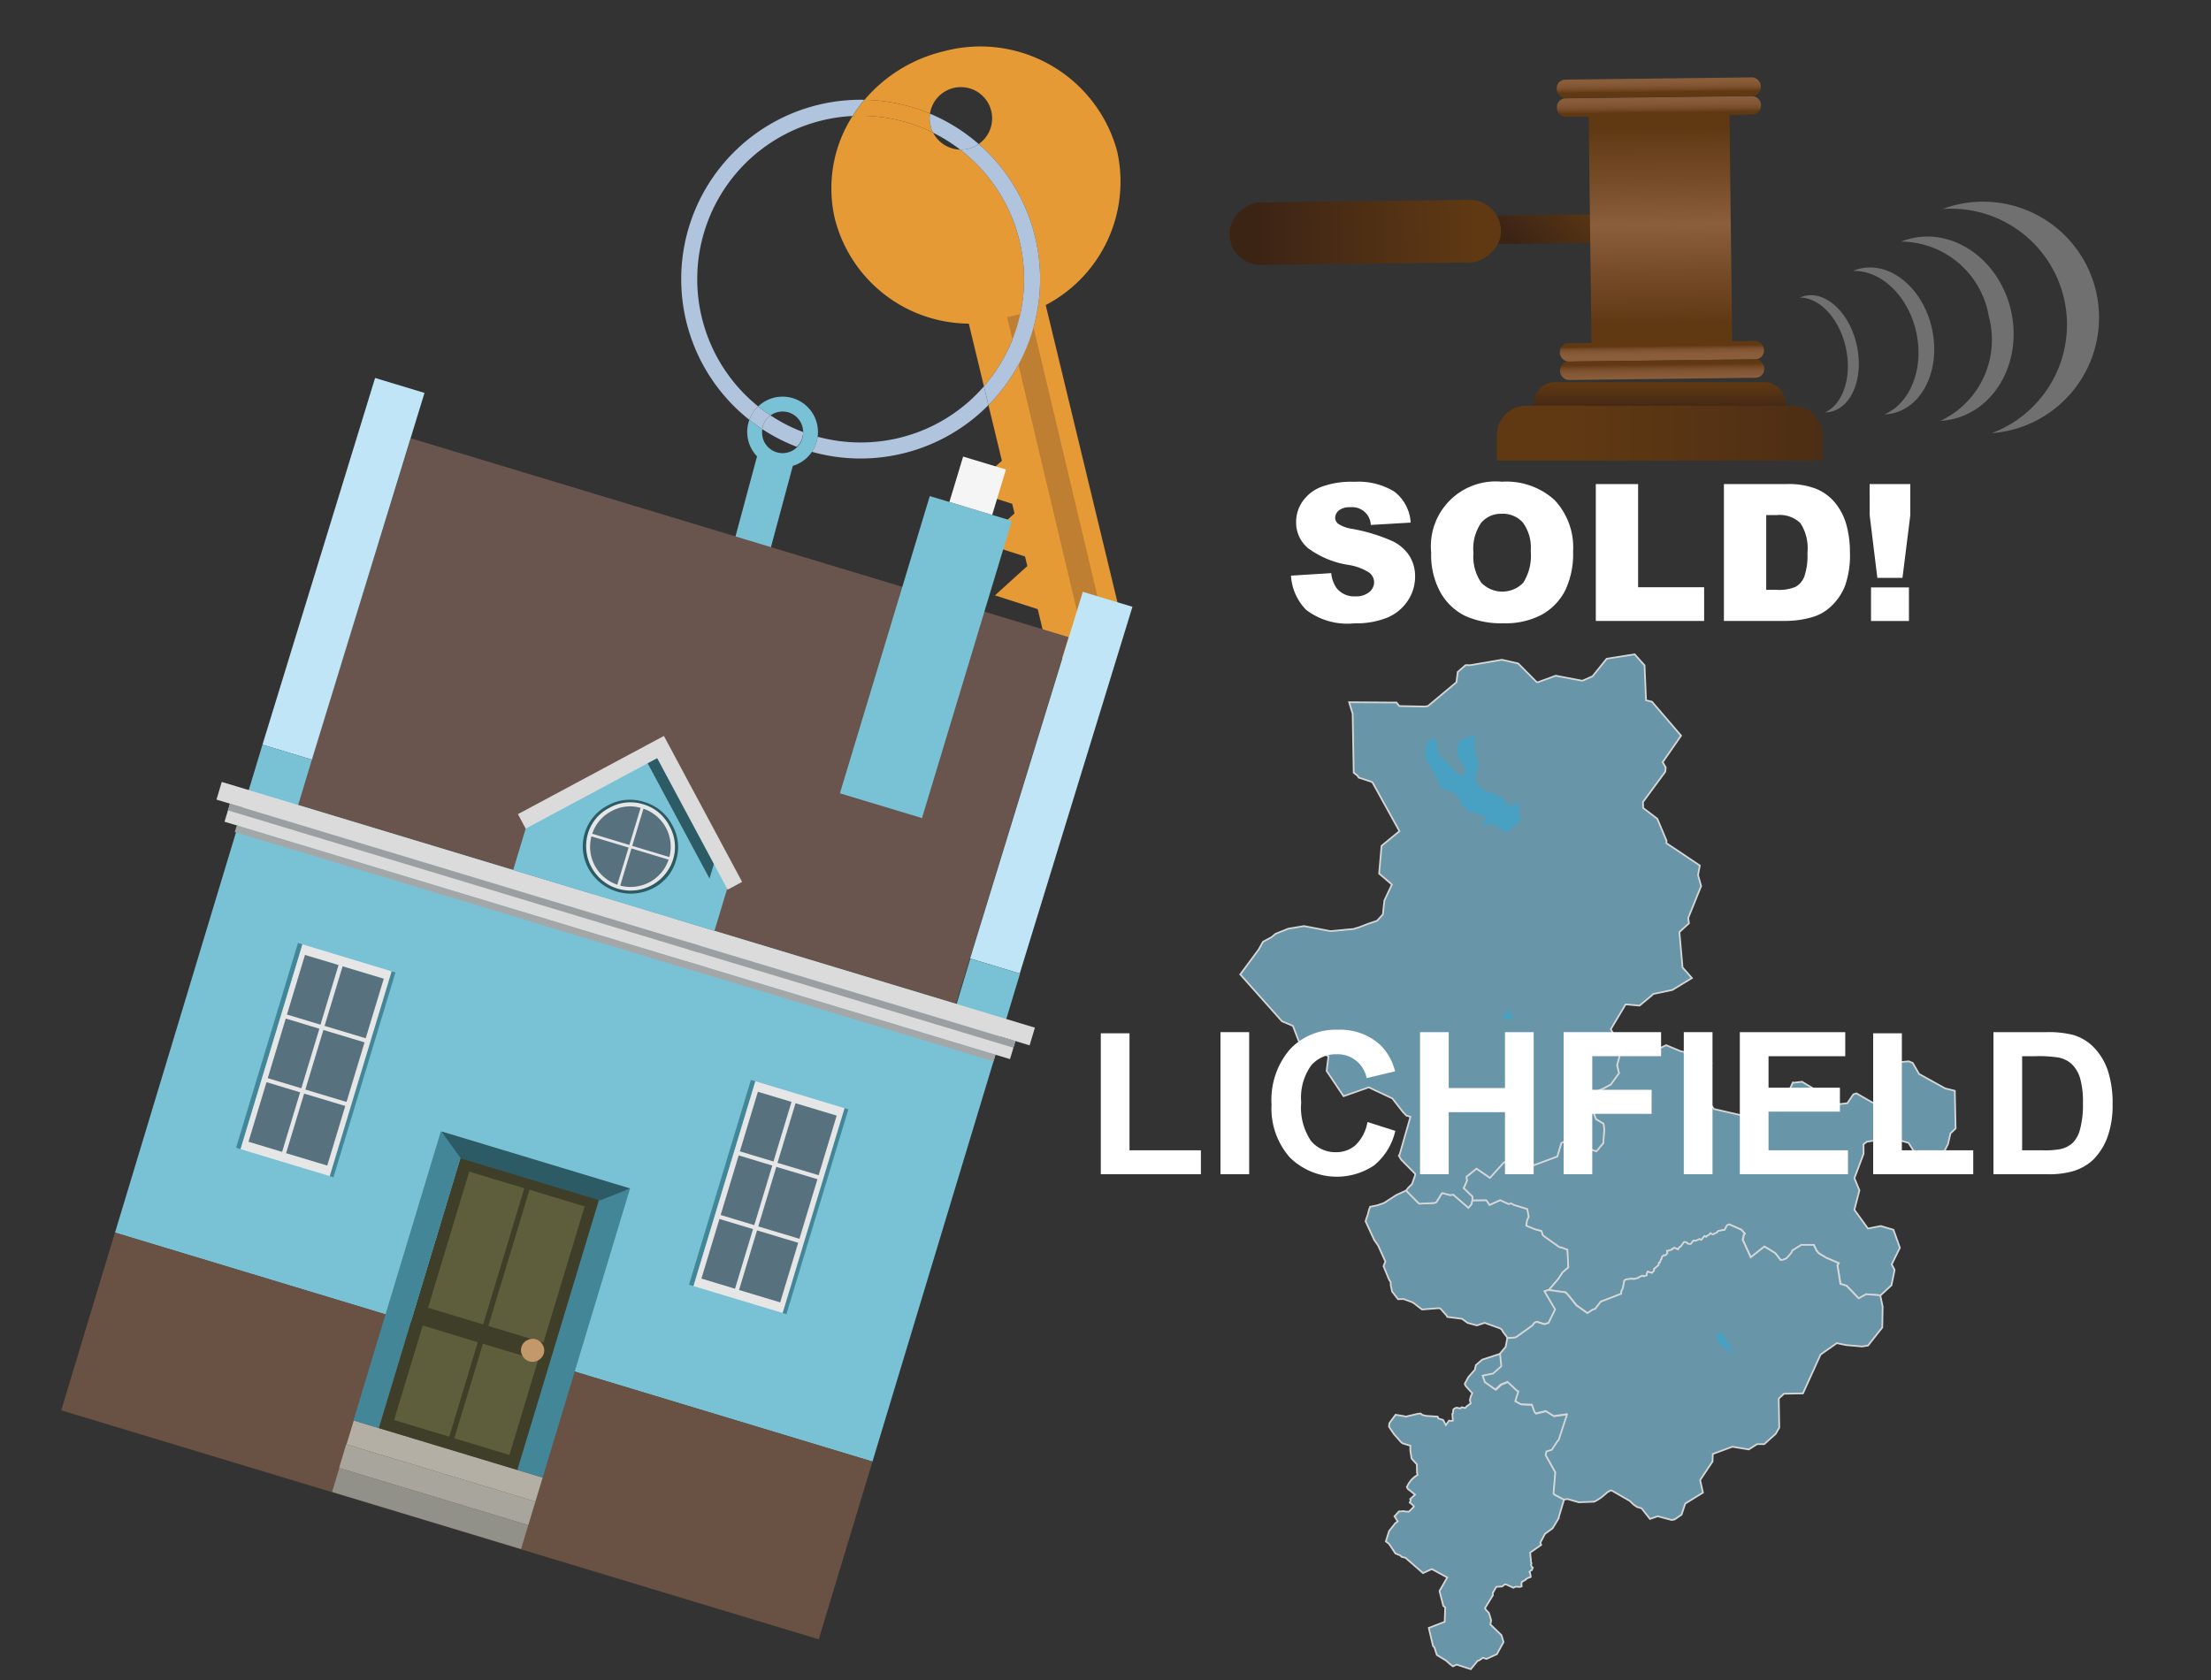
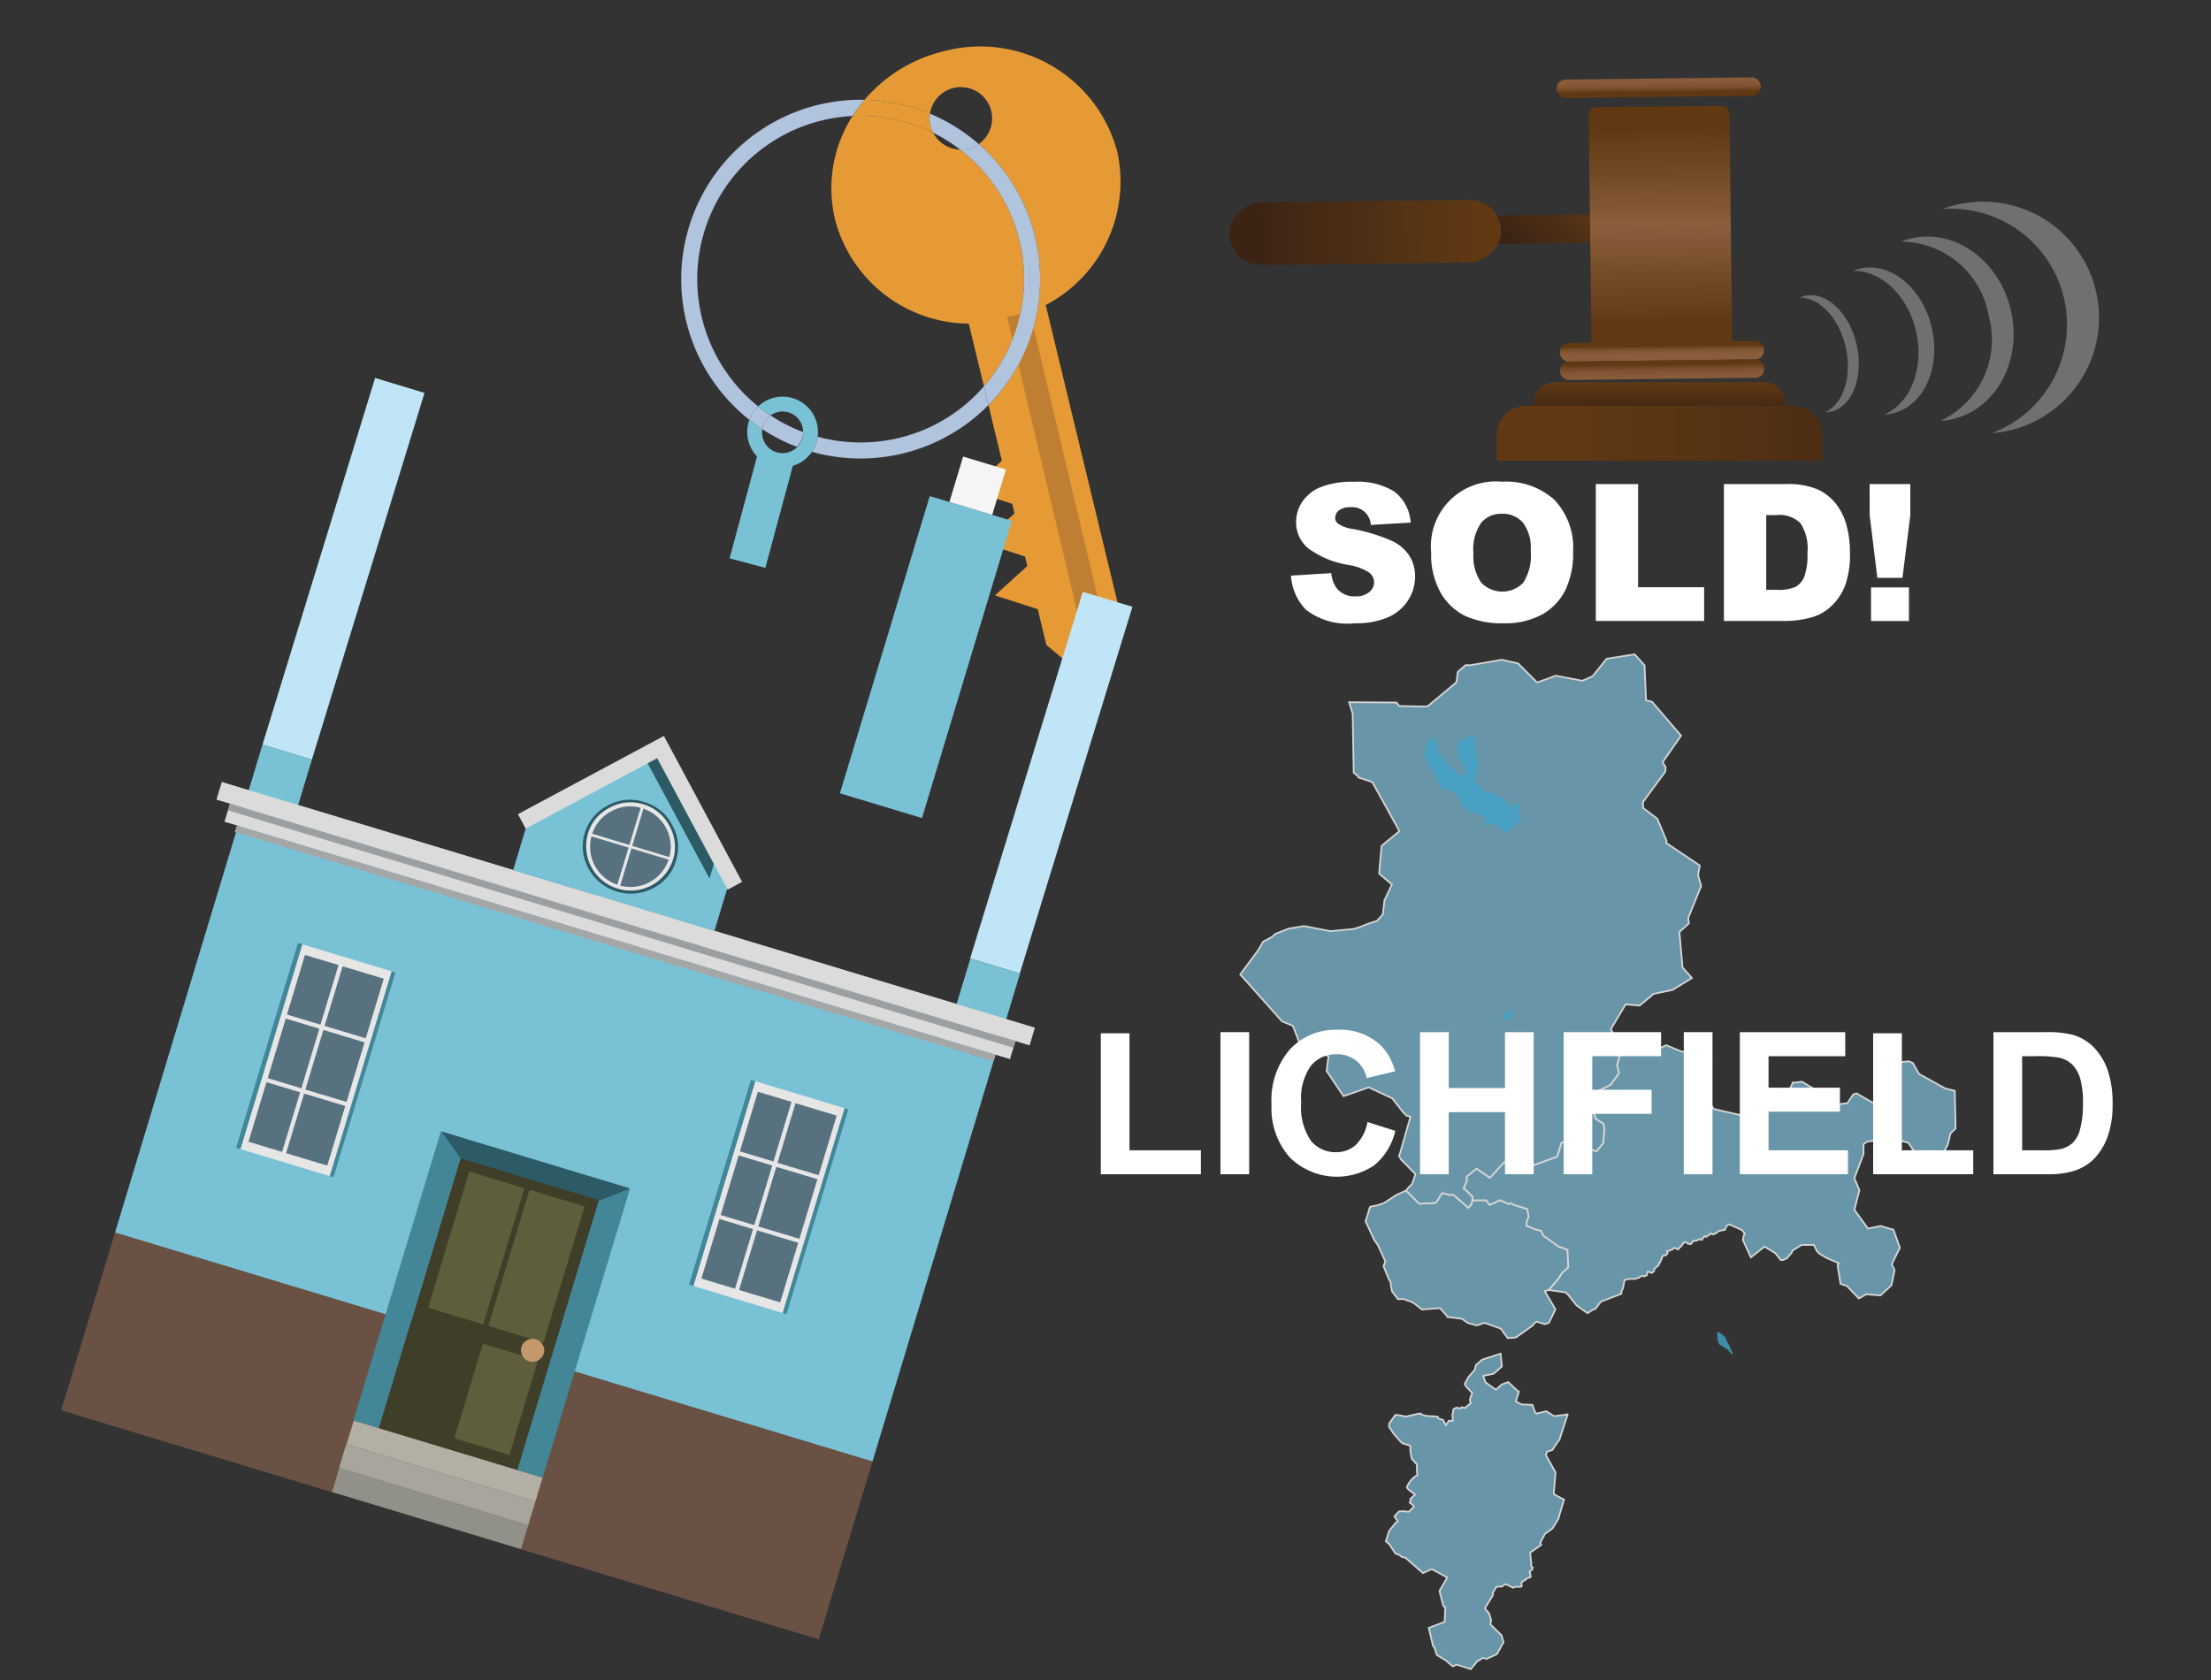
<svg xmlns="http://www.w3.org/2000/svg" xmlns:xlink="http://www.w3.org/1999/xlink" width="125" height="95" viewBox="0 0 125 95">
  <rect x="0" y="0" width="125" height="95" fill="#333333" stroke="none" />
  <defs>
    <style>.cls-1{opacity:0.8;}.cls-2{fill:#76afc6;stroke:#fff;stroke-miterlimit:10;stroke-width:0.095px;}.cls-3{fill:#42beee;}.cls-4{isolation:isolate;}.cls-38,.cls-5{fill:#fff;}.cls-6{fill:#e69a35;}.cls-7{fill:#b0c4de;}.cls-8{fill:none;}.cls-9{fill:#79c2d5;}.cls-10{fill:#bf7f32;}.cls-11{fill:#69554e;}.cls-12{fill:#bfe5f6;}.cls-13{fill:#695143;}.cls-14{fill:#f5f5f5;}.cls-15{fill:#428698;}.cls-16{fill:#e6e6e6;}.cls-17{fill:#58717f;}.cls-18{fill:#b3afa4;}.cls-19{fill:#a8a69c;}.cls-20{fill:#929189;}.cls-21{fill:#3f3e28;}.cls-22{fill:#5e5e3c;}.cls-23{fill:#c3996b;}.cls-24{fill:#2c5a65;}.cls-25{fill:#dadbda;}.cls-26{fill:#a4a7a8;}.cls-27{fill:#9c9fa1;}.cls-28{fill:url(#linear-gradient);}.cls-29,.cls-35,.cls-36,.cls-38{fill-rule:evenodd;}.cls-29{fill:url(#linear-gradient-2);}.cls-30{fill:url(#linear-gradient-3);}.cls-31{fill:url(#linear-gradient-4);}.cls-32{fill:url(#linear-gradient-5);}.cls-33{fill:url(#linear-gradient-6);}.cls-34{fill:url(#linear-gradient-7);}.cls-35{fill:url(#linear-gradient-8);}.cls-36{fill:url(#linear-gradient-9);}.cls-37{opacity:0.3;}</style>
    <linearGradient id="linear-gradient" x1="-817.566" y1="-3396.37" x2="-817.566" y2="-3384.147" gradientTransform="translate(894.748 3403.223)" gradientUnits="userSpaceOnUse">
      <stop offset="0" stop-color="#603913" />
      <stop offset="0.791" stop-color="#442915" />
      <stop offset="1" stop-color="#3c2415" />
    </linearGradient>
    <linearGradient id="linear-gradient-2" x1="14.367" y1="158.533" x2="14.367" y2="163.826" gradientTransform="translate(190.938 -112.489) rotate(44.312)" xlink:href="#linear-gradient" />
    <linearGradient id="linear-gradient-3" x1="-1308.78" y1="3020.876" x2="-1308.78" y2="3031.895" gradientTransform="translate(1203.779 -3013.605) scale(0.848 1)" gradientUnits="userSpaceOnUse">
      <stop offset="0" stop-color="#603913" />
      <stop offset="0.333" stop-color="#7c512d" />
      <stop offset="0.495" stop-color="#8b5e3c" />
      <stop offset="1" stop-color="#603913" />
    </linearGradient>
    <linearGradient id="linear-gradient-4" x1="-825.607" y1="-3240.442" x2="-824.128" y2="-3240.442" gradientTransform="matrix(0, 1, -0.848, 0, -2654.249, 830.507)" gradientUnits="userSpaceOnUse">
      <stop offset="0" stop-color="#8b5e3c" />
      <stop offset="0.513" stop-color="#895c3a" />
      <stop offset="0.712" stop-color="#825634" />
      <stop offset="0.856" stop-color="#764c28" />
      <stop offset="0.974" stop-color="#653d18" />
      <stop offset="1" stop-color="#603913" />
    </linearGradient>
    <linearGradient id="linear-gradient-5" x1="-826.53" y1="-3240.442" x2="-825.297" y2="-3240.442" gradientTransform="matrix(0, 1, -0.848, 0, -2654.262, 830.507)" xlink:href="#linear-gradient-4" />
    <linearGradient id="linear-gradient-6" x1="-809.971" y1="-3240.442" x2="-810.92" y2="-3240.442" gradientTransform="matrix(0, 1, -0.848, 0, -2654.083, 830.506)" xlink:href="#linear-gradient-4" />
    <linearGradient id="linear-gradient-7" x1="-808.381" y1="-3240.442" x2="-809.874" y2="-3240.442" gradientTransform="matrix(0, 1, -0.848, 0, -2654.071, 830.506)" xlink:href="#linear-gradient-4" />
    <linearGradient id="linear-gradient-8" x1="93.826" y1="23.419" x2="93.826" y2="21.643" gradientUnits="userSpaceOnUse">
      <stop offset="0" stop-color="#3c2415" />
      <stop offset="1" stop-color="#603913" />
    </linearGradient>
    <linearGradient id="linear-gradient-9" x1="115.343" y1="24.494" x2="89.023" y2="24.494" xlink:href="#linear-gradient-8" />
  </defs>
  <g id="Layer_1" data-name="Layer 1">
    <g class="cls-1">
      <g id="districtpaths">
        <path id="WS-07_districtpath" data-name="WS-07 districtpath" class="cls-2" d="M80.407,74.047l-.019,0-.449-.349-.118-.069-.465-.17-.319.007-.333-.43-.07-.319-.018-.221-.094-.158-.305-.739.105-.265-.409-.9-.225-.324-.458-.991-.028-.044.039-.153.077-.208L77.4,68.4l.057-.142.007-.019.409-.083.371-.129.7-.454.559-.256.731.74.006,0,.865-.039.108-.053.3-.488.04-.022.439.117.173-.024.852.74.167-.184.057-.23.8-.009.181.267.6-.271.473.219.139-.041.167.093.753.231.088.446-.094.18-.048.315.482.2.378.1.082.252.913.648.081.032.035-.007.356.134.05,1.006-.325.278-.238.363-.541.635-.2.054-.034.02.6,1.023-.371.763-.24.074-.436-.138-.131.063-.1.143-.936.668-.072.021-.418.028-.085-.119-.167-.216-.082-.145-.058-.045-.042-.024-.869-.312-.434.147-.524-.143-.319-.232-.83-.105-.064-.109-.05-.051L81.436,74l-.084-.026Z" />
        <path id="WS-09_districtpath" data-name="WS-09 districtpath" class="cls-2" d="M87.4,82.291l.544.969-.1,1.2.048.057.532.284-.305,1.013.008.031-.35.578-.429.311-.265.5.049.127-.623.435.054.575.024.033-.031.095.054.115.049.031-.054.14-.067.031-.072.071.036.051.042.223-.044.038-.041,0-.189.094v.008l-.007.023-.229.133-.006.056-.014.024.016.161v0l-.016.013-.094.028-.231-.018-.129.065L85.16,89.6l-.083-.011-.153.124-.326.018-.165.281-.033.04v.158l-.443.723.043.09.177.184.126.409-.044.241.631.611.113.389L85,92.863l-.371.677-.584.266-.212-.061-.181.13-.071.03-.04.008-.389.475-.8-.259-.212.1-.165-.129-.222-.2-.521-.315-.114-.356-.015-.063-.083-.08-.244-1.032.9-.345.03-.816-.106-.08-.214-.83,0-.023.435-.758-.866-.471-.067.024-.437.2-.994-.868-.21-.047-.084-.085-.271-.109-.367-.552-.017-.008-.158-.121.183-.588.35-.443.137-.1-.182-.291.252-.274.289-.018.106.029.041-.007.131.008.006-.01.262-.258.008-.014,0-.025-.106-.109h0l-.127-.094.056-.128-.03-.074L80,84.517l-.408-.322-.057-.11.12-.22.136-.183.176-.164.176-.114-.032-.131-.007-.464-.3-.333L79.73,82l.007-.247-.44-.135-.092-.074-.392-.442-.286-.424.021-.2L78.9,80h0l.413.068.165.037.7-.162.141-.01.093.077.208.054.643.04.026.015.029.093.27.083.156.288.177-.252.1.019.117-.016-.03-.371.036-.062,0-.013.023-.181,0-.006.054-.049.126-.053.207.044.092-.067.177.042.038-.016.046-.066.238-.178-.044-.183.046-.2.089-.193-.362-.395-.059-.111,0-.033.2-.372.38-.431,0-.064.047-.186.355-.305.942-.308.1-.026.07.718-.463.413-.59.12.124.365.594.419.315-.289.373-.146.5.472.111.069-.172.553.31.17.628.027.139.395.079.1.563-.136.444.281.647-.086.1-.022.017.012-.472,1.448-.079.084-.316.48-.3.092Z" />
        <path id="WS-13_districtpath" data-name="WS-13 districtpath" class="cls-2" d="M94.059,70.99l-.095.09-.019.078.01.023-.053.06-.045.149-.064.02,0,.009-.014.122-.235.2-.02.007v.1l-.115.131-.008,0-.246-.068-.047.13,0,.075-.167.063-.088-.042-.215.109-.006.021-.253.06-.152-.015-.284.035-.1.06-.085.435-.086.173-.01.147-1.153.444-.317.411-.132.039-.293.193-.017.007-.616-.438-.467-.581-.157-.158-.948-.13.541-.635.238-.363.325-.278-.05-1.006-.356-.134-.035.007-.081-.032-.913-.648-.082-.252-.378-.1-.482-.2.048-.315.094-.18-.088-.446-.753-.231-.167-.093-.139.041-.473-.219-.6.271-.181-.267-.8.009.011-.211-.5-.483.192-.437-.037-.143.013-.073.559-.454.76.52.743-.822.009-.023.362-.174.663-.019.014.012.7.31,1.314-.488.23-.764.163-.078,1.824.545.382-.459.058-.783-.043-.309-.422-.258-.379-.971.425-.605.361-.161h0l.426-.226.464-.642-.108-.448L91.7,59.2l.641.011.667.385.34-.093.85-.4.814.339,1.1.252.622.346.028.085-.153.526-.054.1-.328.944.662,1.014,1.734.4.13-.253.852-.64.833.59.335-.322.589-1.275.062.014.455-.052.572.342.415.3.171.176.063.417.088.128,1.251-.151.34-.5.178-.056,1.091.628.683-1.832.423-.539.759-.069.222.092.361.623,1.474.817.545.134.046,2.132-.289.278-.143.606-.481.94L109.43,66h-.663l-.866-1.373-.933-.27-1.411.2-.2.146v.544l-.517,1.377.284.686-.286,1.1.768,1.061.725-.143.716.211.364,1.019-.462.938.153.294.006.056-.177.838-.618.569-.8-.063-.423.235-.68-.708-.355-.116-.169-1.05.071-.121-.7-.3-.4-.238-.14-.147-.168-.344h-.7l-.5.312-.064.138-.276.313-.2.082-.132.011-.306-.392-.61-.372-.774.611-.456-.99.063-.284.053-.071-.182-.208-.693-.311-.127.055-.141.264-.13,0-.034.021-.184.032-.063.077-.237.121-.1-.039-.047-.029-.066.083-.132.071-.033.047-.109-.04-.17.214-.084-.041-.04,0-.022.016-.189.08-.114-.017-.14.185-.011.006-.094,0-.093-.021-.075-.076-.115-.01-.209.273-.059.019-.068.123-.223-.089-.1.05-.011.038-.226.086h-.07l.02.14-.1.1-.034.015h-.075Z" />
-         <path id="WS-14_districtpath" data-name="WS-14 districtpath" class="cls-2" d="M85.124,76.159l.091-.492.418-.028.072-.021.936-.668.1-.143.131-.063.436.138.24-.074.371-.763-.6-1.023.034-.02.2-.054.948.13.157.158.467.581.616.438.017-.007.293-.193.132-.039.317-.411,1.153-.444.01-.147.086-.173.085-.435.1-.06.284-.035.152.015.253-.06.006-.021.215-.109.088.042.167-.063,0-.075.047-.13.246.068.008,0,.115-.131v-.1l.02-.007.235-.2.014-.122,0-.009.064-.02.045-.149.053-.06-.01-.023.019-.078.095-.09.006,0h.075l.034-.015.1-.1-.02-.14h.07l.226-.086.011-.038.1-.05.223.089.068-.123.059-.019.209-.273.115.01.075.076.093.021.094,0,.011-.006.14-.185.114.017.189-.08.022-.016.04,0,.084.041.17-.214.109.04.033-.047.132-.071.066-.083.047.029.1.039.237-.121.063-.077.184-.032.034-.021.13,0,.141-.264.127-.055.693.311.182.208-.053.071-.063.284.456.99.774-.611.61.372.306.392.132-.011.2-.082.276-.313.064-.138.5-.312h.7l.168.344.14.147.4.238.7.3-.071.121.169,1.05.355.116.68.708.423-.235.8.063.135.641-.021,1.177-.807,1.022-.333.054-.913-.082-.483-.1-.026-.014-.925.649-1,2.2-1.073.018-.267.25-.027.034.031,1.631-.2.351-.652.584-.4,0-.473.3-.927-.153-1.107.409-.015.426-.7,1.047.157.715-1,.617-.209.63-.391.266-.166.032-.789-.21-.441.151-.471-.6-.259-.077-.2-.136-.2-.2-1.03-.594-.044-.011-.112.063-.032,0-.4.337-.205.137-.2.106-.868.033-.638-.183-.21.027-.532-.284-.048-.057.1-1.2-.544-.969.041-.208.3-.092.316-.48.079-.084.472-1.448-.017-.012-.1.022-.647.086-.444-.281-.563.136-.079-.1-.139-.395-.628-.027-.31-.17.172-.553-.111-.069-.5-.472-.373.146-.315.289-.594-.419-.124-.365.59-.12.463-.413-.07-.718Z" />
        <path id="WS-15_districtpath" data-name="WS-15 districtpath" class="cls-2" d="M79.74,63.153l-.233-.07-.2-.213-.59-.756-1.332-.627-1.426.5L75,60.558l.106-.834L73.477,59l-.383-.99-.617-.258L70.118,55.1l1-1.351.03-.035.257-.46.49-.264.22-.188.721-.287.887-.148,1.5.287,1.342-.127.03-.021.224-.063.536-.207.5-.169.325-.358.088-.791.423-.9-.722-.619.138-1.567L79.117,47l-1.526-2.764-.115-.048-.66-.216-.062-.1-.222-.176-.059-3.336-.2-.651,2.684.017.018.033.137.167,1.461.028.166-.035,1.6-1.34.076-.581.429-.375.024-.013.245.006,1.8-.308.92.21,1.045,1.054.062.008,1.013-.371,1.506.286.577-.253.8-.993L92.415,37l.56.622L93.06,39.6l.334.08L95.041,41.6,94,43.1l.173.294-.025.243-1.26,1.712.008.341.8.608.524,1.246-.014.13L96.1,48.943,96,49.486l.175.619-.729,1.8.038.308-.538.494.177,2,.531.6-1.105.673-1.094.23-.047.06-.714.595-.788-.07L91.067,58.2l.523.914.111.089-.279,1.035.108.448-.464.642-.426.226h0l-.361.161-.425.605.379.971.422.258.043.309-.058.783-.382.459-1.824-.545-.163.078-.23.764-1.314.488-.7-.31-.014-.012-.663.019-.362.174-.009.023-.743.822-.76-.52-.559.454-.013.073.037.143-.192.437.5.483-.011.211-.057.23-.167.184-.852-.74-.173.024-.439-.117-.04.022-.3.488-.108.053-.865.039-.006,0-.731-.74.106-.151.223-.219.177-.5,0-.079-.788-.8-.136-.228.05-.07Z" />
      </g>
      <g class="cls-1">
        <polygon class="cls-3" points="107.027 61.85 107.123 62.024 107.253 61.914 107.226 60.985 107.127 60.937 106.99 61.03 106.868 61.14 106.819 61.282 106.964 61.597 107.027 61.85" />
        <polygon class="cls-3" points="97.782 76.113 97.655 75.882 97.528 75.597 97.309 75.419 97.164 75.33 97.072 75.347 97.09 75.579 97.107 75.81 97.198 76.023 97.435 76.166 97.69 76.326 97.818 76.487 97.909 76.576 97.982 76.558 97.891 76.363 97.782 76.113" />
        <polygon class="cls-3" points="106.976 60.325 106.825 60.517 106.984 60.517 106.976 60.325" />
        <polygon class="cls-3" points="85.903 45.774 85.904 45.561 85.849 45.436 85.739 45.436 85.592 45.489 85.464 45.56 85.317 45.578 85.134 45.4 85.061 45.222 84.988 45.097 84.841 45.079 84.739 45.046 84.676 45.026 84.512 44.884 84.31 44.83 84.164 44.83 83.925 44.723 83.859 44.652 83.761 44.545 83.431 44.225 83.45 43.869 83.524 43.55 83.597 43.212 83.506 42.857 83.397 42.359 83.379 42.092 83.342 41.95 83.434 41.844 83.434 41.737 83.361 41.63 83.104 41.63 82.958 41.701 82.664 41.825 82.481 41.967 82.407 42.251 82.406 42.696 82.571 43.069 82.736 43.282 82.845 43.531 82.808 43.691 82.717 43.815 82.552 43.851 82.295 43.655 82.094 43.406 81.856 43.192 81.654 42.979 81.343 42.623 81.27 42.179 81.161 41.824 81.106 41.735 81.032 41.717 80.849 41.823 80.757 41.912 80.629 42.161 80.536 42.694 80.701 43.12 80.957 43.494 81.122 43.796 81.305 44.223 81.47 44.543 81.689 44.649 81.964 44.703 82.202 44.828 82.404 45.023 82.548 45.294 82.696 45.574 82.879 45.717 82.989 45.877 83.392 45.966 83.649 46.055 84.033 46.251 83.886 46.482 83.831 46.589 83.795 46.642 83.85 46.713 84.033 46.642 84.216 46.625 84.454 46.572 84.692 46.785 85.132 47.07 85.425 46.875 85.829 46.502 85.994 46.307 85.866 46.023 85.903 45.774" />
        <polygon class="cls-3" points="85.08 57.341 84.934 57.607 85.519 57.626 85.392 57.11 85.08 57.341" />
      </g>
    </g>
    <g id="EN-ENFIELD_towntext" data-name="EN-ENFIELD towntext" class="cls-4">
      <path class="cls-5" d="M62.234,66.4v-7.97h1.623v6.616h4.036V66.4Z" />
      <path class="cls-5" d="M69,66.4V58.365h1.623V66.4Z" />
      <path class="cls-5" d="M77.311,63.447l1.573.5a3.524,3.524,0,0,1-1.2,1.954,3.786,3.786,0,0,1-4.767-.455,4.181,4.181,0,0,1-1.03-2.99,4.388,4.388,0,0,1,1.036-3.116,3.552,3.552,0,0,1,2.725-1.11,3.343,3.343,0,0,1,2.4.871,3.165,3.165,0,0,1,.822,1.48l-1.606.384a1.663,1.663,0,0,0-1.694-1.349,1.826,1.826,0,0,0-1.45.642,3.145,3.145,0,0,0-.556,2.078,3.37,3.37,0,0,0,.548,2.171,1.779,1.779,0,0,0,1.425.646,1.622,1.622,0,0,0,1.113-.411A2.389,2.389,0,0,0,77.311,63.447Z" />
      <path class="cls-5" d="M80.282,66.4V58.365h1.623v3.163h3.18V58.365h1.622V66.4H85.085V62.889h-3.18V66.4Z" />
      <path class="cls-5" d="M88.4,66.4V58.365h5.51v1.36H90.019v1.9h3.355v1.36H90.019V66.4Z" />
      <path class="cls-5" d="M95.194,66.4V58.365h1.623V66.4Z" />
      <path class="cls-5" d="M98.362,66.4V58.365h5.96v1.36H99.985v1.782h4.036V62.86H99.985v2.188h4.491V66.4Z" />
      <path class="cls-5" d="M105.9,66.4v-7.97h1.623v6.616h4.035V66.4Z" />
      <path class="cls-5" d="M112.7,58.365h2.966a5.792,5.792,0,0,1,1.529.154,2.687,2.687,0,0,1,1.212.74,3.519,3.519,0,0,1,.768,1.3,5.935,5.935,0,0,1,.262,1.9,5.3,5.3,0,0,1-.246,1.71,3.541,3.541,0,0,1-.861,1.42,2.842,2.842,0,0,1-1.14.641,4.889,4.889,0,0,1-1.436.17H112.7Zm1.623,1.36v5.323h1.211a4.521,4.521,0,0,0,.982-.076,1.516,1.516,0,0,0,.655-.335,1.7,1.7,0,0,0,.425-.776,5.264,5.264,0,0,0,.164-1.471,4.825,4.825,0,0,0-.164-1.431,1.844,1.844,0,0,0-.461-.779,1.536,1.536,0,0,0-.751-.378,7.371,7.371,0,0,0-1.332-.077Z" />
    </g>
  </g>
  <g id="house_hammer" data-name="house+hammer">
    <path class="cls-6" d="M52.756,7.505a1.761,1.761,0,0,1-.178-1.079,10.1,10.1,0,0,0-3.7-.782,8.268,8.268,0,0,0-.671.916c.151-.007.3-.011.457-.011A9.2,9.2,0,0,1,52.756,7.505Z" />
    <path class="cls-7" d="M48.66,5.641a10.143,10.143,0,0,0-6.295,18.1,2,2,0,0,1,.5-.76A9.236,9.236,0,0,1,48.2,6.56a8.268,8.268,0,0,1,.671-.916C48.8,5.642,48.731,5.641,48.66,5.641Z" />
    <path class="cls-6" d="M59.12,17.25a7.872,7.872,0,0,0,4.039-8.694,8.009,8.009,0,0,0-9.8-5.657,8.446,8.446,0,0,0-4.482,2.745,10.1,10.1,0,0,1,3.7.782,1.767,1.767,0,1,1,2.754,1.719,10.142,10.142,0,0,1,.551,14.76l.76,3.149-.7.63-1.136,1.028,1.459.469.96.309.131.542-.7.63L55.531,30.69l1.459.469.96.309.13.542-.7.63L56.25,33.668l1.458.469.96.309.488,2.021L62.044,38.9l1.461-3.483Z" />
    <path class="cls-6" d="M54.285,8.46a1.77,1.77,0,0,1-1.529-.955,9.2,9.2,0,0,0-4.1-.956c-.153,0-.306,0-.457.011a7.581,7.581,0,0,0-.991,5.845A7.87,7.87,0,0,0,54.771,18.3l.856,3.547A9.235,9.235,0,0,0,54.285,8.46Z" />
    <path class="cls-8" d="M44.243,23.27a1.153,1.153,0,0,0-.678.219,9.185,9.185,0,0,0,1.839.94A1.161,1.161,0,0,0,44.243,23.27Z" />
    <path class="cls-8" d="M46.244,24.43a1.948,1.948,0,0,1-.018.266,9.243,9.243,0,1,0-3.359-1.718,2,2,0,0,1,3.377,1.452Z" />
    <path class="cls-7" d="M43.094,24.266a10.136,10.136,0,0,0,1.954,1,1.156,1.156,0,0,0,.356-.835h0a9.185,9.185,0,0,1-1.839-.94A1.16,1.16,0,0,0,43.094,24.266Z" />
    <path class="cls-7" d="M43.565,23.489q-.361-.24-.7-.511a2,2,0,0,0-.5.76c.235.187.478.362.729.528A1.16,1.16,0,0,1,43.565,23.489Z" />
    <path class="cls-9" d="M44.243,22.429a2,2,0,0,0-1.376.549q.336.271.7.511a1.161,1.161,0,0,1,1.839.94h0a1.161,1.161,0,1,1-2.321,0,1.255,1.255,0,0,1,.011-.164c-.251-.166-.494-.341-.729-.528a1.993,1.993,0,0,0,.433,2.07l-1.553,5.767,2.022.541,1.554-5.773A1.988,1.988,0,0,0,46.226,24.7a1.948,1.948,0,0,0,.018-.266A2,2,0,0,0,44.243,22.429Z" />
    <path class="cls-10" d="M61.932,35.3l-.358.085A.477.477,0,0,1,61,35.032l-4.063-17.1,1.286-.3,4.063,17.1A.478.478,0,0,1,61.932,35.3Z" />
    <path class="cls-8" d="M56.043,6.278a1.767,1.767,0,0,0-3.465.148,10.152,10.152,0,0,1,2.754,1.719A1.766,1.766,0,0,0,56.043,6.278Z" />
    <path class="cls-8" d="M54.285,8.46a9.221,9.221,0,0,0-1.529-.955A1.77,1.77,0,0,0,54.285,8.46Z" />
    <path class="cls-7" d="M52.607,7.107a1.738,1.738,0,0,0,.149.4,9.221,9.221,0,0,1,1.529.955,1.764,1.764,0,0,0,1.047-.315,10.152,10.152,0,0,0-2.754-1.719A1.746,1.746,0,0,0,52.607,7.107Z" />
    <path class="cls-7" d="M48.66,25.02a9.259,9.259,0,0,1-2.434-.324,1.992,1.992,0,0,1-.323.853,10.16,10.16,0,0,0,9.98-2.644l-.256-1.059A9.212,9.212,0,0,1,48.66,25.02Z" />
    <path class="cls-7" d="M55.332,8.145a1.764,1.764,0,0,1-1.047.315,9.235,9.235,0,0,1,1.342,13.386l.256,1.059a10.142,10.142,0,0,0-.551-14.76Z" />
    <g id="Symbol_9_0_Layer2_0_MEMBER_8_MEMBER_0_FILL" data-name="Symbol 9 0 Layer2 0 MEMBER 8 MEMBER 0 FILL">
-       <path class="cls-11" d="M23.228,24.785,16.817,45.51,54.043,56.763l6.37-20.737Z" />
-     </g>
+       </g>
    <g id="Symbol_9_0_Layer2_0_MEMBER_8_MEMBER_1_FILL" data-name="Symbol 9 0 Layer2 0 MEMBER 8 MEMBER 1 FILL">
      <path class="cls-12" d="M24,22.218l-2.794-.845L14.839,42.11l2.794.845Z" />
    </g>
    <g id="Symbol_9_0_Layer2_0_MEMBER_8_MEMBER_2_FILL" data-name="Symbol 9 0 Layer2 0 MEMBER 8 MEMBER 2 FILL">
      <path class="cls-12" d="M61.216,33.466,54.845,54.2l2.808.849,6.371-20.737Z" />
    </g>
    <g id="Symbol_9_0_Layer2_0_MEMBER_8_MEMBER_3_FILL" data-name="Symbol 9 0 Layer2 0 MEMBER 8 MEMBER 3 FILL">
      <path class="cls-9" d="M57.667,55.056l-2.808-.849-.776,2.568L16.857,45.522l.776-2.567-2.794-.845L6.5,69.708,49.324,82.654Z" />
    </g>
    <g id="Symbol_9_0_Layer2_0_MEMBER_8_MEMBER_4_FILL" data-name="Symbol 9 0 Layer2 0 MEMBER 8 MEMBER 4 FILL">
      <path class="cls-13" d="M6.5,69.695,3.461,79.75,46.288,92.7l3.04-10.055Z" />
    </g>
    <g id="Symbol_9_0_Layer2_0_MEMBER_8_MEMBER_5_FILL" data-name="Symbol 9 0 Layer2 0 MEMBER 8 MEMBER 5 FILL">
      <path class="cls-9" d="M52.125,46.26l5.08-16.808-4.64-1.4-5.08,16.808Z" />
    </g>
    <g id="Symbol_9_0_Layer2_0_MEMBER_8_MEMBER_6_FILL" data-name="Symbol 9 0 Layer2 0 MEMBER 8 MEMBER 6 FILL">
      <path class="cls-14" d="M56.872,26.549l-2.421-.731-.776,2.567,2.42.732Z" />
    </g>
    <g id="Symbol_9_0_Layer2_0_MEMBER_8_MEMBER_7_MEMBER_0_FILL" data-name="Symbol 9 0 Layer2 0 MEMBER 8 MEMBER 7 MEMBER 0 FILL">
      <path class="cls-15" d="M47.962,62.732l-.254-.077-3.5,11.58.254.076Z" />
    </g>
    <g id="Symbol_9_0_Layer2_0_MEMBER_8_MEMBER_7_MEMBER_1_FILL" data-name="Symbol 9 0 Layer2 0 MEMBER 8 MEMBER 7 MEMBER 1 FILL">
      <path class="cls-15" d="M42.707,61.143l-.254-.076-3.5,11.579.254.077Z" />
    </g>
    <g id="Symbol_9_0_Layer2_0_MEMBER_8_MEMBER_7_MEMBER_2_FILL" data-name="Symbol 9 0 Layer2 0 MEMBER 8 MEMBER 7 MEMBER 2 FILL">
      <path class="cls-16" d="M42.707,61.143l-3.5,11.58,5.041,1.524,3.5-11.58Z" />
    </g>
    <g id="Symbol_9_0_Layer2_0_MEMBER_8_MEMBER_7_MEMBER_3_FILL" data-name="Symbol 9 0 Layer2 0 MEMBER 8 MEMBER 7 MEMBER 3 FILL">
      <path class="cls-17" d="M42.8,69.577l-1.018,3.369,2.326.7,1.019-3.37-2.327-.7m3.483-3.121,1.019-3.37-2.327-.7-1.019,3.37,2.327.7m-.069.227-2.326-.7-1.019,3.369,2.327.7,1.018-3.37m-4.452-1.346-1.019,3.37,1.9.574,1.018-3.37-1.9-.574m-1.088,3.6L39.655,72.3l1.9.574,1.018-3.37-1.9-.574m2.175-7.194-1.019,3.37,1.9.574,1.019-3.37Z" />
    </g>
    <g id="Symbol_9_0_Layer2_0_MEMBER_8_MEMBER_8_MEMBER_0_FILL" data-name="Symbol 9 0 Layer2 0 MEMBER 8 MEMBER 8 MEMBER 0 FILL">
      <path class="cls-15" d="M22.357,54.992l-.254-.077L18.6,66.494l.254.077Z" />
    </g>
    <g id="Symbol_9_0_Layer2_0_MEMBER_8_MEMBER_8_MEMBER_1_FILL" data-name="Symbol 9 0 Layer2 0 MEMBER 8 MEMBER 8 MEMBER 1 FILL">
      <path class="cls-15" d="M17.1,53.4l-.254-.077-3.5,11.58.254.076Z" />
    </g>
    <g id="Symbol_9_0_Layer2_0_MEMBER_8_MEMBER_8_MEMBER_2_FILL" data-name="Symbol 9 0 Layer2 0 MEMBER 8 MEMBER 8 MEMBER 2 FILL">
      <path class="cls-16" d="M18.642,66.506l3.5-11.579L17.1,53.4,13.6,64.982Z" />
    </g>
    <g id="Symbol_9_0_Layer2_0_MEMBER_8_MEMBER_8_MEMBER_3_FILL" data-name="Symbol 9 0 Layer2 0 MEMBER 8 MEMBER 8 MEMBER 3 FILL">
      <path class="cls-17" d="M15.068,61.194l-1.019,3.369,1.9.574,1.018-3.369-1.9-.574M19.52,62.54l-2.326-.7-1.019,3.37,2.327.7L19.52,62.54m-1.4-4.6,1.019-3.37L17.242,54l-1.018,3.37,1.9.574m-.068.227-1.9-.574-1.019,3.369,1.9.574,1.019-3.369m2.554.772-2.327-.7-1.019,3.369,2.327.7,1.019-3.369m1.087-3.6-2.327-.7L18.35,58.012l2.326.7Z" />
    </g>
    <g id="Symbol_9_0_Layer2_0_MEMBER_8_MEMBER_9_FILL" data-name="Symbol 9 0 Layer2 0 MEMBER 8 MEMBER 9 FILL">
      <path class="cls-18" d="M30.271,84.906l.408-1.35L20,80.326l-.408,1.351Z" />
    </g>
    <g id="Symbol_9_0_Layer2_0_MEMBER_8_MEMBER_10_FILL" data-name="Symbol 9 0 Layer2 0 MEMBER 8 MEMBER 10 FILL">
      <path class="cls-19" d="M29.866,86.243l.405-1.337-10.7-3.233-.4,1.337Z" />
    </g>
    <g id="Symbol_9_0_Layer2_0_MEMBER_8_MEMBER_11_FILL" data-name="Symbol 9 0 Layer2 0 MEMBER 8 MEMBER 11 FILL">
      <path class="cls-20" d="M29.458,87.594l.408-1.351L19.183,83.014l-.408,1.35Z" />
    </g>
    <g id="Symbol_9_0_Layer2_0_MEMBER_8_MEMBER_12_MEMBER_0_FILL" data-name="Symbol 9 0 Layer2 0 MEMBER 8 MEMBER 12 MEMBER 0 FILL">
      <path class="cls-21" d="M34.008,67.474,26.146,65.1,21.413,80.755l7.862,2.376Z" />
    </g>
    <g id="Symbol_9_0_Layer2_0_MEMBER_8_MEMBER_12_MEMBER_1_MEMBER_0_FILL" data-name="Symbol 9 0 Layer2 0 MEMBER 8 MEMBER 12 MEMBER 1 MEMBER 0 FILL">
      <path class="cls-22" d="M27.315,74.892l2.328-7.7-3.116-.941L24.2,73.95Z" />
    </g>
    <g id="Symbol_9_0_Layer2_0_MEMBER_8_MEMBER_12_MEMBER_1_MEMBER_1_FILL" data-name="Symbol 9 0 Layer2 0 MEMBER 8 MEMBER 12 MEMBER 1 MEMBER 1 FILL">
      <path class="cls-22" d="M29.937,67.279l-2.328,7.7,3.115.942,2.329-7.7Z" />
    </g>
    <g id="Symbol_9_0_Layer2_0_MEMBER_8_MEMBER_12_MEMBER_2_MEMBER_0_FILL" data-name="Symbol 9 0 Layer2 0 MEMBER 8 MEMBER 12 MEMBER 2 MEMBER 0 FILL">
-       <path class="cls-22" d="M25.4,81.243,27.012,75.9,23.9,74.953,22.279,80.3Z" />
-     </g>
+       </g>
    <g id="Symbol_9_0_Layer2_0_MEMBER_8_MEMBER_12_MEMBER_2_MEMBER_1_FILL" data-name="Symbol 9 0 Layer2 0 MEMBER 8 MEMBER 12 MEMBER 2 MEMBER 1 FILL">
      <path class="cls-22" d="M28.8,82.274l1.617-5.348-3.115-.942-1.617,5.348Z" />
    </g>
    <g id="Symbol_9_0_Layer2_0_MEMBER_8_MEMBER_13_FILL" data-name="Symbol 9 0 Layer2 0 MEMBER 8 MEMBER 13 FILL">
      <path class="cls-23" d="M30.742,76.541a.585.585,0,0,0-.058-.484.641.641,0,0,0-.883-.267.587.587,0,0,0-.316.371.6.6,0,0,0,.054.5.63.63,0,0,0,.384.32.667.667,0,0,0,.819-.438Z" />
    </g>
    <g id="Symbol_9_0_Layer2_0_MEMBER_8_MEMBER_14_FILL" data-name="Symbol 9 0 Layer2 0 MEMBER 8 MEMBER 14 FILL">
      <path class="cls-15" d="M26.146,65.1l-1.221-1.128L19.982,80.322l1.431.433Z" />
    </g>
    <g id="Symbol_9_0_Layer2_0_MEMBER_8_MEMBER_15_FILL" data-name="Symbol 9 0 Layer2 0 MEMBER 8 MEMBER 15 FILL">
      <path class="cls-15" d="M35.622,67.2l-1.641.263L29.248,83.123l1.431.433Z" />
    </g>
    <g id="Symbol_9_0_Layer2_0_MEMBER_8_MEMBER_16_FILL" data-name="Symbol 9 0 Layer2 0 MEMBER 8 MEMBER 16 FILL">
      <path class="cls-24" d="M24.952,63.977l1.1,1.529,7.863,2.377,1.708-.68Z" />
    </g>
    <g id="Symbol_9_0_Layer2_0_MEMBER_8_MEMBER_17_MEMBER_0_FILL" data-name="Symbol 9 0 Layer2 0 MEMBER 8 MEMBER 17 MEMBER 0 FILL">
      <path class="cls-25" d="M31.169,50.943l-.307,1.016L57.1,59.889l.307-1.016Z" />
    </g>
    <g id="Symbol_9_0_Layer2_0_MEMBER_8_MEMBER_17_MEMBER_1_FILL" data-name="Symbol 9 0 Layer2 0 MEMBER 8 MEMBER 17 MEMBER 1 FILL">
      <path class="cls-25" d="M33.545,50.566l-.3,1,24.964,7.546.3-1Z" />
    </g>
    <g id="Symbol_9_0_Layer2_0_MEMBER_8_MEMBER_17_MEMBER_2_FILL" data-name="Symbol 9 0 Layer2 0 MEMBER 8 MEMBER 17 MEMBER 2 FILL">
      <path class="cls-26" d="M30.394,51.817l-.113.375,25.886,7.825.113-.374Z" />
    </g>
    <g id="Symbol_9_0_Layer2_0_MEMBER_8_MEMBER_17_MEMBER_3_FILL" data-name="Symbol 9 0 Layer2 0 MEMBER 8 MEMBER 17 MEMBER 3 FILL">
      <path class="cls-27" d="M31.45,51.028l-.114.374L57.29,59.247l.113-.374Z" />
    </g>
    <g id="Symbol_9_0_Layer2_0_MEMBER_8_MEMBER_17_MEMBER_4_FILL" data-name="Symbol 9 0 Layer2 0 MEMBER 8 MEMBER 17 MEMBER 4 FILL">
      <path class="cls-25" d="M38.7,54.327,39,53.311,13,45.45l-.307,1.016Z" />
    </g>
    <g id="Symbol_9_0_Layer2_0_MEMBER_8_MEMBER_17_MEMBER_5_FILL" data-name="Symbol 9 0 Layer2 0 MEMBER 8 MEMBER 17 MEMBER 5 FILL">
      <path class="cls-25" d="M37.788,52.943l.3-1L12.538,44.216l-.3,1Z" />
    </g>
    <g id="Symbol_9_0_Layer2_0_MEMBER_8_MEMBER_17_MEMBER_6_FILL" data-name="Symbol 9 0 Layer2 0 MEMBER 8 MEMBER 17 MEMBER 6 FILL">
      <path class="cls-26" d="M39.908,55.1l.113-.374L13.386,46.676l-.114.374Z" />
    </g>
    <g id="Symbol_9_0_Layer2_0_MEMBER_8_MEMBER_17_MEMBER_7_FILL" data-name="Symbol 9 0 Layer2 0 MEMBER 8 MEMBER 17 MEMBER 7 FILL">
      <path class="cls-27" d="M39.466,53.859l.113-.374L13,45.45l-.113.374Z" />
    </g>
    <g id="Symbol_9_0_Layer2_0_MEMBER_8_MEMBER_18_FILL" data-name="Symbol 9 0 Layer2 0 MEMBER 8 MEMBER 18 FILL">
      <path class="cls-9" d="M37.445,41.91l-7.56,4.4L29.012,49.2l11.379,3.44.873-2.888Z" />
    </g>
    <g id="Symbol_9_0_Layer2_0_MEMBER_8_MEMBER_19_FILL" data-name="Symbol 9 0 Layer2 0 MEMBER 8 MEMBER 19 FILL">
      <path class="cls-24" d="M37.261,42.277l-.749.693,3.6,6.708.4-1.323Z" />
    </g>
    <g id="Symbol_9_0_Layer2_0_MEMBER_8_MEMBER_20_FILL" data-name="Symbol 9 0 Layer2 0 MEMBER 8 MEMBER 20 FILL">
      <path class="cls-25" d="M29.719,46.856l7.435-3.983,3.984,7.435.818-.439-4.422-8.253-8.253,4.422Z" />
    </g>
    <g id="Symbol_9_0_Layer2_0_MEMBER_8_MEMBER_21_MEMBER_0_FILL" data-name="Symbol 9 0 Layer2 0 MEMBER 8 MEMBER 21 MEMBER 0 FILL">
      <path class="cls-24" d="M36.407,45.346a2.59,2.59,0,0,0-2.045.2,2.6,2.6,0,0,0-1.083,3.584,2.732,2.732,0,0,0,3.637,1.1,2.529,2.529,0,0,0,1.3-1.561A2.5,2.5,0,0,0,38,46.645,2.588,2.588,0,0,0,36.407,45.346Z" />
    </g>
    <g id="Symbol_9_0_Layer2_0_MEMBER_8_MEMBER_21_MEMBER_1_FILL" data-name="Symbol 9 0 Layer2 0 MEMBER 8 MEMBER 21 MEMBER 1 FILL">
      <path class="cls-16" d="M36.366,45.48a2.424,2.424,0,0,0-1.912.2,2.391,2.391,0,0,0-1.222,1.484,2.515,2.515,0,0,0,4.814,1.455,2.388,2.388,0,0,0-.2-1.912A2.417,2.417,0,0,0,36.366,45.48Z" />
    </g>
    <g id="Symbol_9_0_Layer2_0_MEMBER_8_MEMBER_21_MEMBER_2_MEMBER_0_FILL" data-name="Symbol 9 0 Layer2 0 MEMBER 8 MEMBER 21 MEMBER 2 MEMBER 0 FILL">
      <path class="cls-17" d="M35.538,47.929l-2.1-.634A2.269,2.269,0,0,0,34.9,50.029Z" />
    </g>
    <g id="Symbol_9_0_Layer2_0_MEMBER_8_MEMBER_21_MEMBER_2_MEMBER_1_FILL" data-name="Symbol 9 0 Layer2 0 MEMBER 8 MEMBER 21 MEMBER 2 MEMBER 1 FILL">
      <path class="cls-17" d="M35.583,47.782l.634-2.1a2.172,2.172,0,0,0-1.647.188,2.2,2.2,0,0,0-1.087,1.277Z" />
    </g>
    <g id="Symbol_9_0_Layer2_0_MEMBER_8_MEMBER_21_MEMBER_2_MEMBER_2_FILL" data-name="Symbol 9 0 Layer2 0 MEMBER 8 MEMBER 21 MEMBER 2 MEMBER 2 FILL">
      <path class="cls-17" d="M37.8,48.612l-2.1-.634-.635,2.1A2.269,2.269,0,0,0,37.8,48.612Z" />
    </g>
    <g id="Symbol_9_0_Layer2_0_MEMBER_8_MEMBER_21_MEMBER_2_MEMBER_3_FILL" data-name="Symbol 9 0 Layer2 0 MEMBER 8 MEMBER 21 MEMBER 2 MEMBER 3 FILL">
      <path class="cls-17" d="M36.378,45.731l-.635,2.1,2.1.634a2.271,2.271,0,0,0-1.464-2.734Z" />
    </g>
    <rect class="cls-28" x="75.416" y="5.463" width="3.537" height="15.356" rx="1.769" transform="translate(89.398 -64.196) rotate(89.312)" />
    <path class="cls-29" d="M92.753,13.244l-.008-.692a.463.463,0,0,0-.467-.456l-7.655.092a1.748,1.748,0,0,1,.239.861h0a1.747,1.747,0,0,1-.162.753l7.6-.091A.463.463,0,0,0,92.753,13.244Z" />
    <rect class="cls-30" x="89.897" y="6.02" width="7.956" height="13.842" rx="0.434" transform="translate(-0.149 1.128) rotate(-0.688)" />
-     <rect class="cls-31" x="88.02" y="5.498" width="11.543" height="1.043" rx="0.491" transform="translate(-0.066 1.126) rotate(-0.688)" />
    <rect class="cls-32" x="88.007" y="4.438" width="11.543" height="1.043" rx="0.491" transform="translate(-0.053 1.126) rotate(-0.688)" />
    <rect class="cls-33" x="88.186" y="19.34" width="11.543" height="1.043" rx="0.491" transform="translate(-0.232 1.129) rotate(-0.688)" />
    <rect class="cls-34" x="88.199" y="20.383" width="11.543" height="1.043" rx="0.491" transform="translate(-0.244 1.129) rotate(-0.688)" />
    <path class="cls-35" d="M100.956,23.774V22.766a1.223,1.223,0,0,0-1.279-1.152h-11.7A1.223,1.223,0,0,0,86.7,22.766v1.008Z" />
    <path class="cls-36" d="M103.027,26.042V24.6a1.656,1.656,0,0,0-1.651-1.651h-15.1A1.656,1.656,0,0,0,84.625,24.6v1.445Z" />
    <g class="cls-37">
      <path class="cls-38" d="M110.714,11.556a6.84,6.84,0,0,0-.891.263A6.554,6.554,0,0,1,112.6,24.494a6.652,6.652,0,0,0,.919-.133,6.554,6.554,0,0,0-2.806-12.805Z" />
      <path class="cls-38" d="M108.1,13.471a4.036,4.036,0,0,0-.622.19,5.068,5.068,0,0,1,4.96,4.227A5.067,5.067,0,0,1,109.7,23.8a4.081,4.081,0,0,0,.644-.087c2.475-.542,3.979-3.275,3.359-6.1S110.577,12.928,108.1,13.471Z" />
      <path class="cls-38" d="M105.187,15.183a2.467,2.467,0,0,0-.434.139c1.584-.053,3.13,1.4,3.583,3.465s-.344,4.031-1.8,4.646a2.481,2.481,0,0,0,.452-.055c1.733-.38,2.735-2.522,2.239-4.785S106.92,14.8,105.187,15.183Z" />
      <path class="cls-38" d="M102.054,16.729a1.519,1.519,0,0,0-.3.1c1.115-.009,2.235,1.178,2.6,2.831s-.158,3.2-1.175,3.658a1.556,1.556,0,0,0,.318-.035c1.213-.265,1.874-1.948,1.477-3.759S103.267,16.463,102.054,16.729Z" />
    </g>
    <path class="cls-5" d="M72.987,32.551l2.276-.142a1.734,1.734,0,0,0,.3.844,1.264,1.264,0,0,0,1.056.47,1.171,1.171,0,0,0,.79-.24.719.719,0,0,0,.277-.557.71.71,0,0,0-.264-.538,3.048,3.048,0,0,0-1.225-.449A5.2,5.2,0,0,1,73.953,31a1.893,1.893,0,0,1-.676-1.494,2.031,2.031,0,0,1,.346-1.127,2.291,2.291,0,0,1,1.04-.834,4.846,4.846,0,0,1,1.9-.3,3.891,3.891,0,0,1,2.263.552,2.385,2.385,0,0,1,.927,1.755l-2.255.132a1.052,1.052,0,0,0-1.172-1,.958.958,0,0,0-.628.176.544.544,0,0,0-.212.431.432.432,0,0,0,.175.332,1.957,1.957,0,0,0,.8.285,9.994,9.994,0,0,1,2.246.684,2.355,2.355,0,0,1,.987.858,2.173,2.173,0,0,1,.309,1.146,2.457,2.457,0,0,1-.412,1.372,2.58,2.58,0,0,1-1.151.953,4.642,4.642,0,0,1-1.864.325,3.834,3.834,0,0,1-2.734-.761A3,3,0,0,1,72.987,32.551Z" />
    <path class="cls-5" d="M80.912,31.247a3.664,3.664,0,0,1,4-4.007,4.05,4.05,0,0,1,2.978,1.037,3.914,3.914,0,0,1,1.046,2.907,4.77,4.77,0,0,1-.457,2.225,3.269,3.269,0,0,1-1.32,1.352A4.359,4.359,0,0,1,85,35.244a4.955,4.955,0,0,1-2.168-.417,3.27,3.27,0,0,1-1.391-1.32A4.388,4.388,0,0,1,80.912,31.247Zm2.392.011a2.591,2.591,0,0,0,.435,1.684,1.649,1.649,0,0,0,2.378.011,2.864,2.864,0,0,0,.423-1.8,2.392,2.392,0,0,0-.441-1.6,1.508,1.508,0,0,0-1.2-.5,1.457,1.457,0,0,0-1.162.512A2.6,2.6,0,0,0,83.3,31.258Z" />
    <path class="cls-5" d="M90.22,27.372h2.391v5.834h3.733v1.906H90.22Z" />
    <path class="cls-5" d="M97.462,27.372h3.554a4.259,4.259,0,0,1,1.7.285,2.76,2.76,0,0,1,1.069.819,3.4,3.4,0,0,1,.613,1.24,5.794,5.794,0,0,1,.189,1.5,5.216,5.216,0,0,1-.282,1.924,3.186,3.186,0,0,1-.784,1.146,2.556,2.556,0,0,1-1.078.615,5.53,5.53,0,0,1-1.424.211H97.462Zm2.392,1.753v4.229h.585a2.481,2.481,0,0,0,1.067-.166,1.129,1.129,0,0,0,.5-.581,3.662,3.662,0,0,0,.179-1.344,2.612,2.612,0,0,0-.4-1.684,1.7,1.7,0,0,0-1.331-.454Z" />
    <path class="cls-5" d="M105.7,27.372H108v1.763l-.443,3.543h-1.42l-.434-3.543Zm.079,5.844h2.144v1.9h-2.144Z" />
  </g>
</svg>